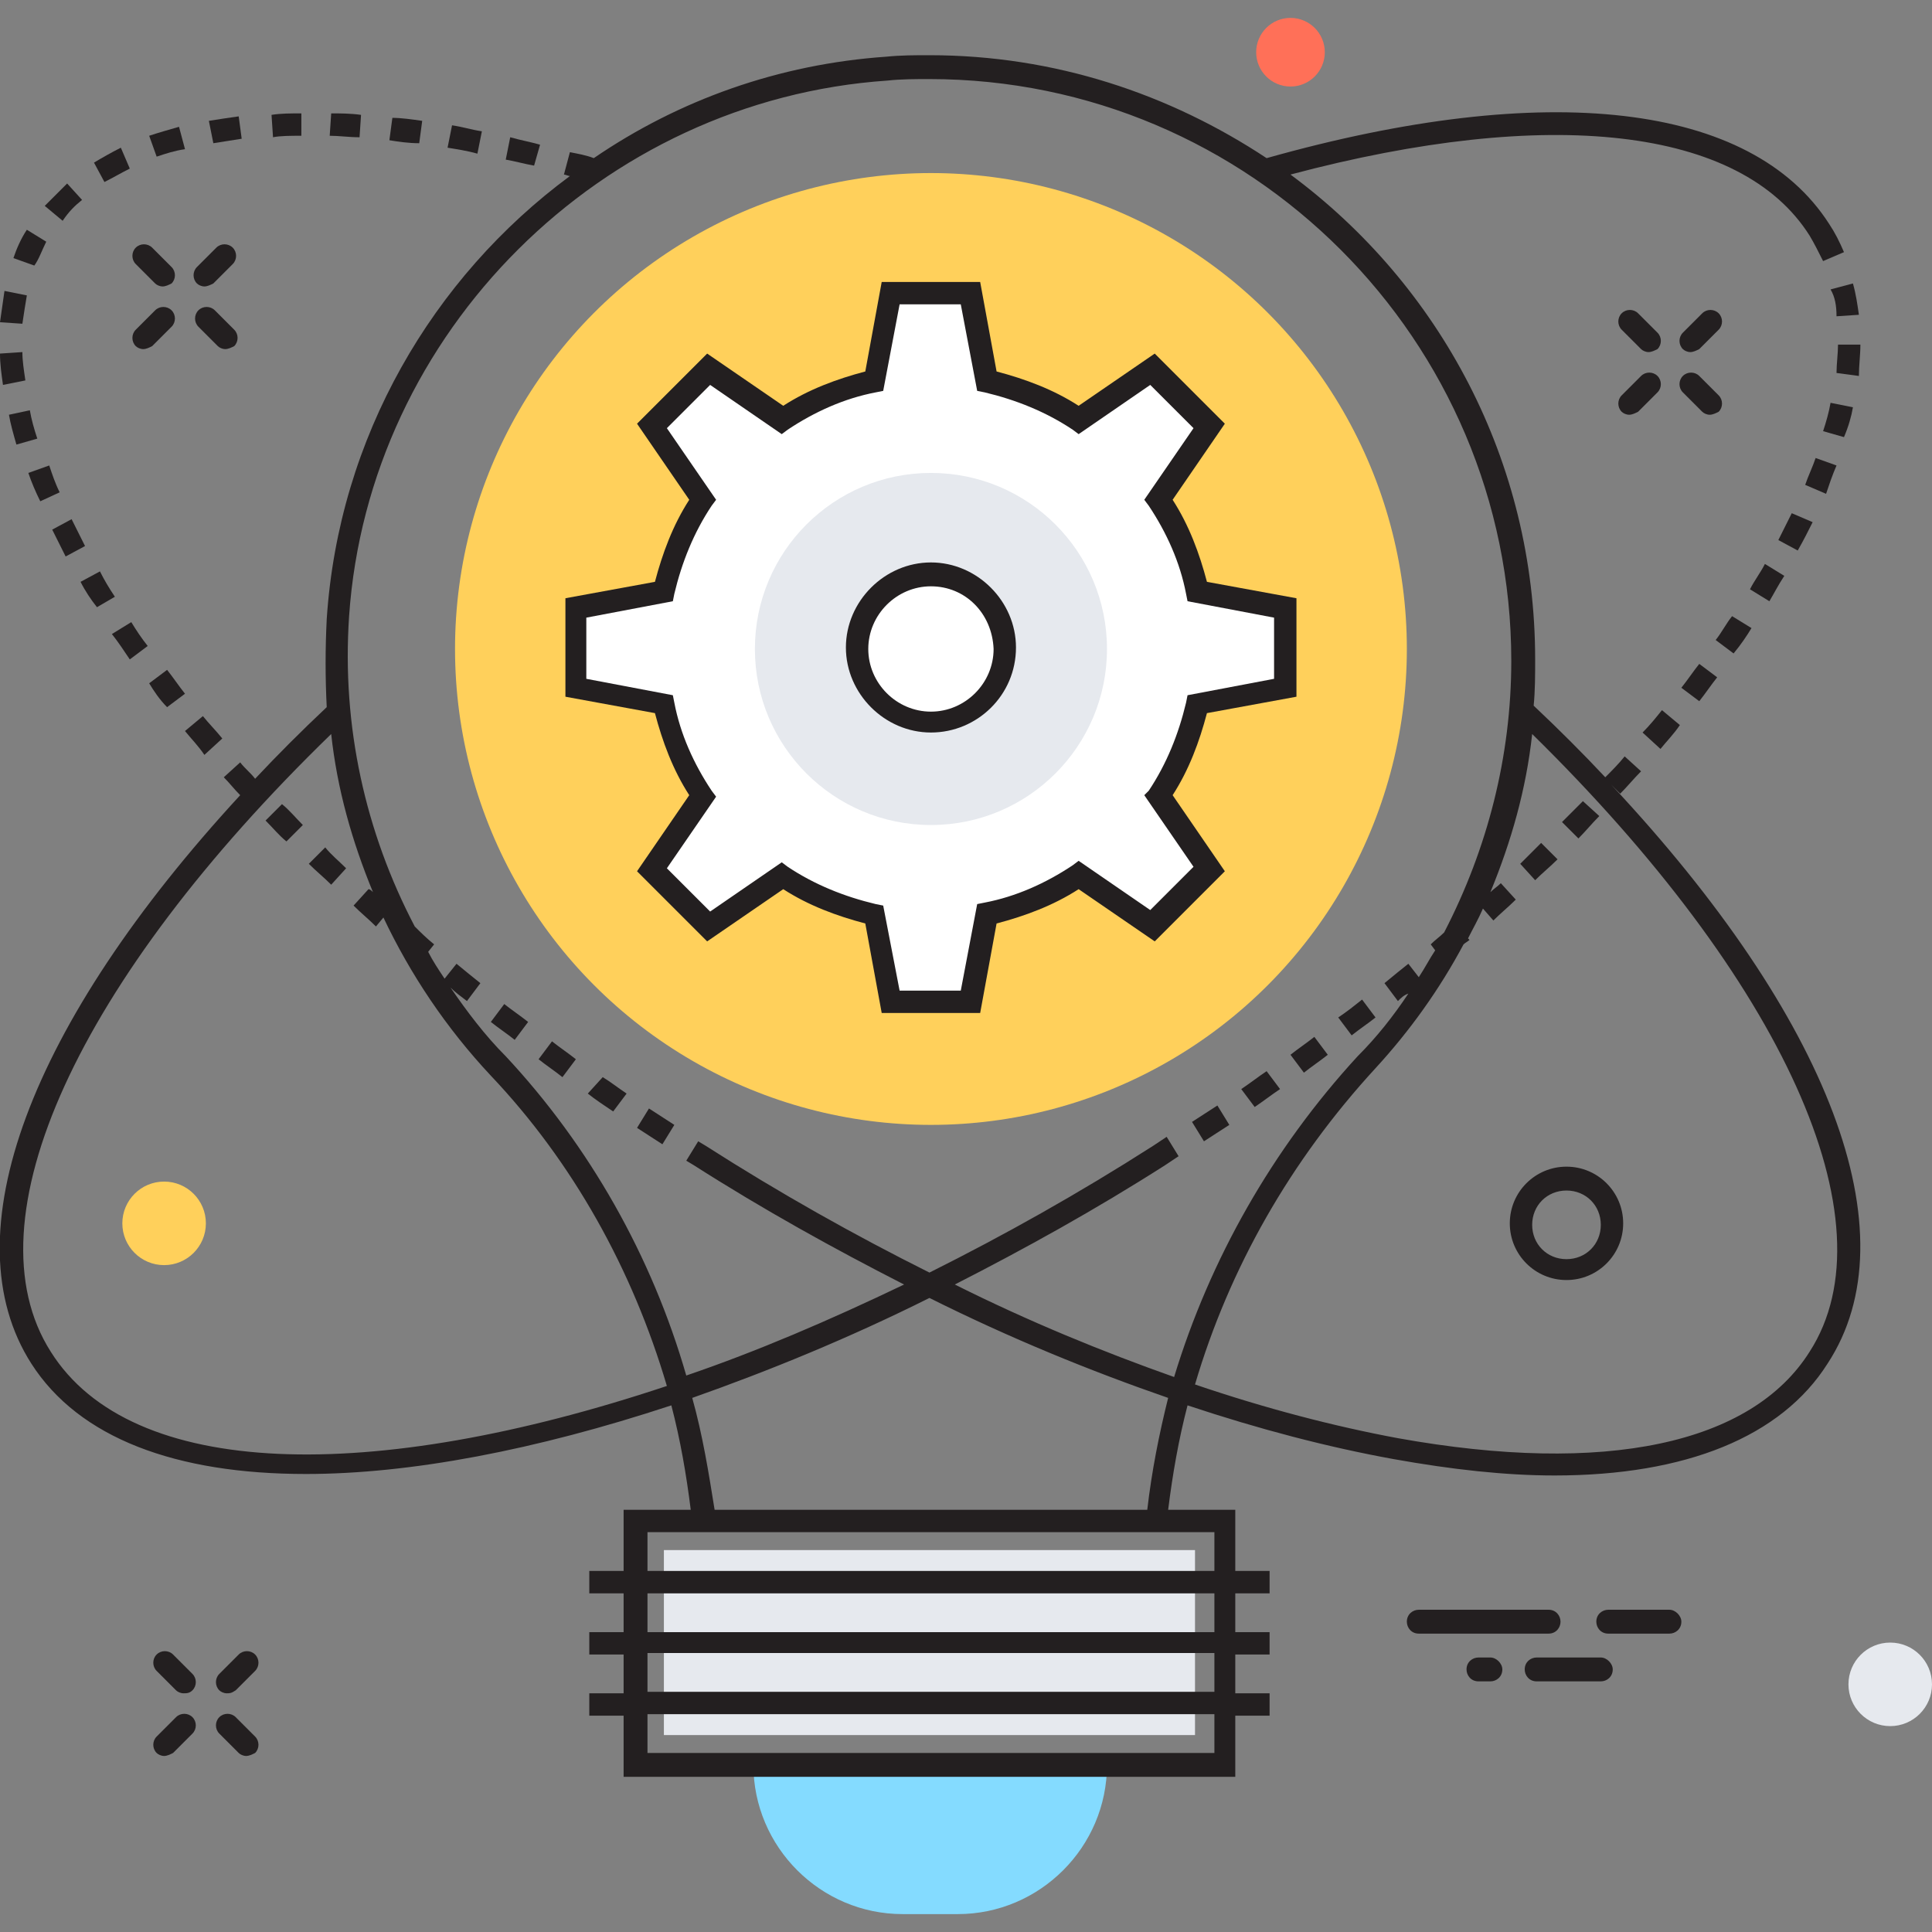
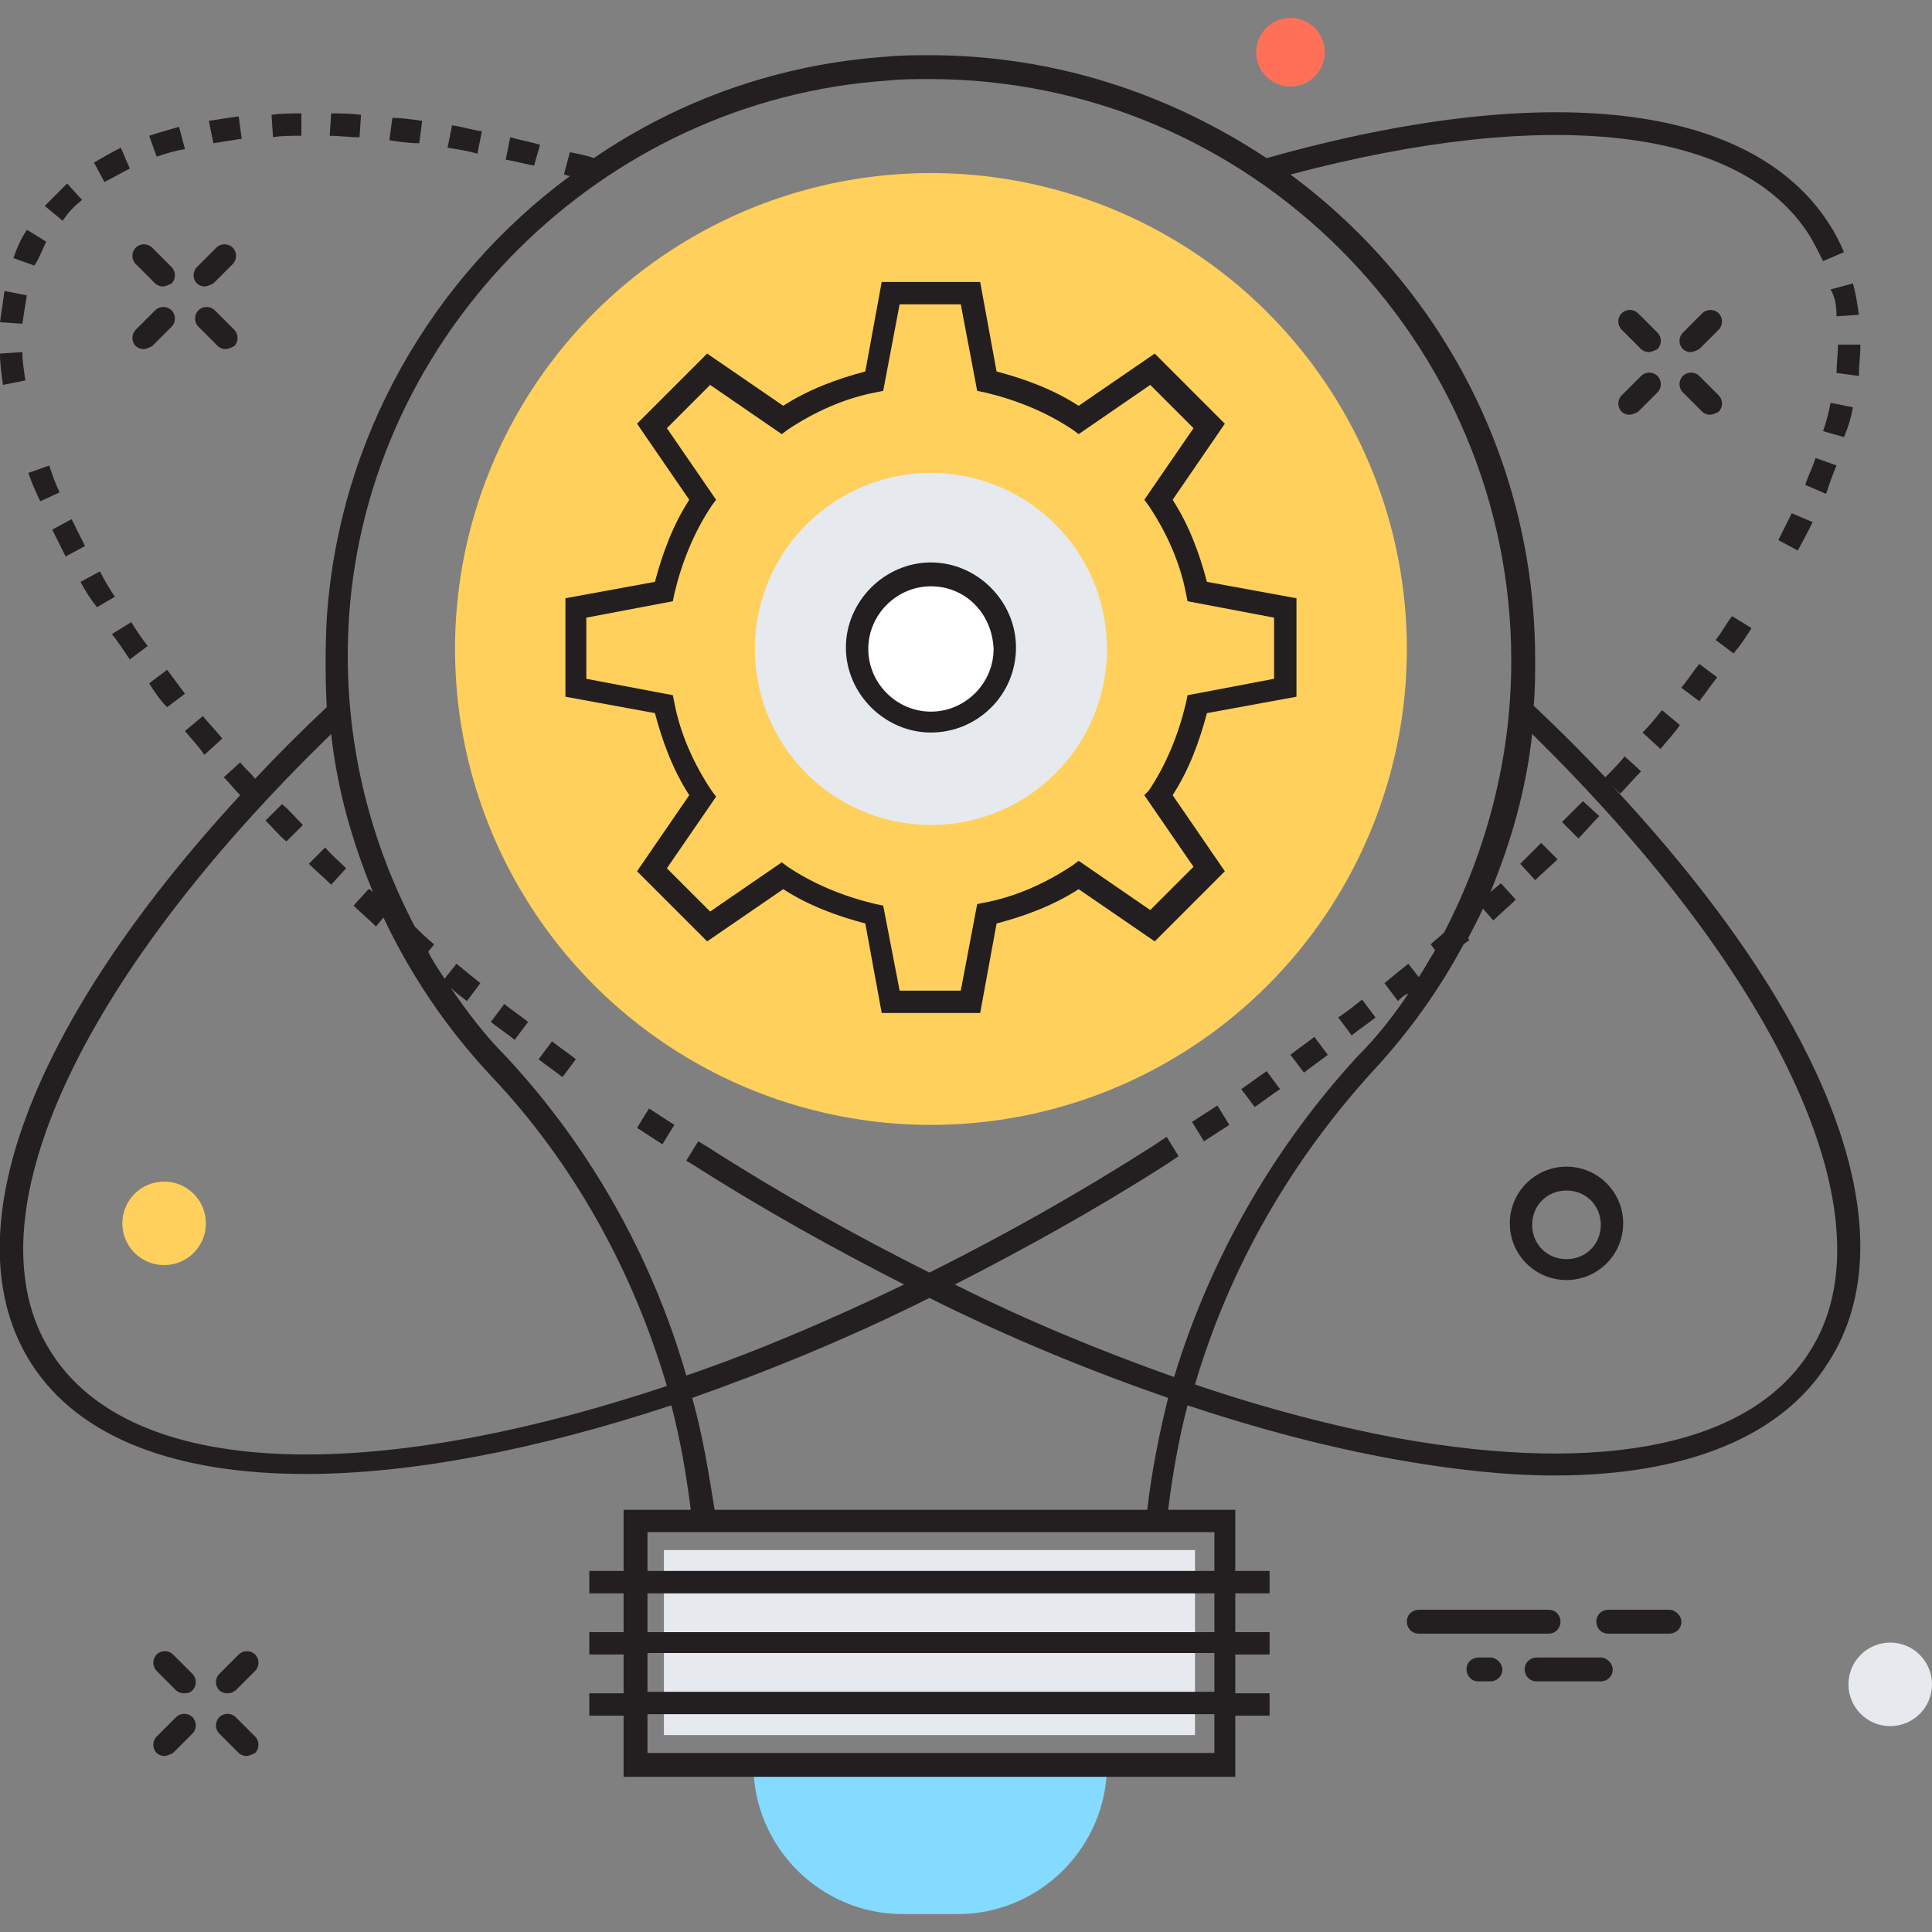
<svg xmlns="http://www.w3.org/2000/svg" version="1.1" id="Layer_1" x="0px" y="0px" viewBox="0 0 129.5 129.5" enable-background="new 0 0 129.5 129.5" xml:space="preserve">
  <rect x="0" y="0" width="129.5" height="129.5" fill="#808080" stroke="none" />
  <g>
    <g>
      <g>
        <path fill="#84DBFF" d="M50.5,118.3L50.5,118.3c0,5.5,4.5,10,10,10h3.7c5.5,0,10-4.5,10-10l0,0H50.5z" />
      </g>
      <g>
        <rect x="44.5" y="103.9" fill="#E6E9EE" width="35.6" height="12.4" />
      </g>
      <g>
        <circle fill="#FFD05B" cx="62.4" cy="43.5" r="31.9" />
      </g>
-       <path fill="#FFFFFF" d="M86.1,46.1v-5.3l-5.9-1.1c-0.5-2.2-1.4-4.3-2.6-6.2l3.4-4.9l-3.8-3.8l-4.9,3.4c-1.9-1.2-3.9-2.1-6.2-2.6    L65,19.7h-5.3l-1.1,5.9c-2.2,0.5-4.3,1.4-6.2,2.6l-4.9-3.4l-3.8,3.8l3.4,4.9c-1.2,1.9-2.1,3.9-2.6,6.2l-5.9,1.1l0,5.3l5.9,1.1    c0.5,2.2,1.4,4.3,2.6,6.2l-3.4,4.9l3.8,3.8l4.9-3.4c1.9,1.2,3.9,2.1,6.2,2.6l1.1,5.9l5.3,0l1.1-5.9c2.2-0.5,4.3-1.4,6.2-2.6    l4.9,3.4l3.8-3.8l-3.4-4.9c1.2-1.9,2.1-3.9,2.6-6.2L86.1,46.1z" />
      <g>
        <circle fill="#E6E9EE" cx="62.4" cy="43.5" r="11.8" />
      </g>
      <g>
        <circle fill="#FFFFFF" cx="62.4" cy="43.5" r="4.9" />
        <path fill="#231F20" d="M62.4,49.1c-3.1,0-5.7-2.6-5.7-5.7c0-3.1,2.6-5.7,5.7-5.7c3.1,0,5.7,2.6,5.7,5.7     C68.1,46.6,65.5,49.1,62.4,49.1z M62.4,39.3c-2.3,0-4.2,1.9-4.2,4.2c0,2.3,1.9,4.2,4.2,4.2c2.3,0,4.2-1.9,4.2-4.2     C66.5,41.1,64.7,39.3,62.4,39.3z" />
      </g>
      <circle fill="#FF7058" cx="86.5" cy="3.5" r="2.3" />
      <g>
        <path fill="#231F20" d="M113.3,23.6c-0.2,0-0.4-0.1-0.5-0.2c-0.3-0.3-0.3-0.8,0-1.1l1.3-1.3c0.3-0.3,0.8-0.3,1.1,0     c0.3,0.3,0.3,0.8,0,1.1l-1.3,1.3C113.7,23.5,113.5,23.6,113.3,23.6z" />
        <path fill="#231F20" d="M109.2,27.8c-0.2,0-0.4-0.1-0.5-0.2c-0.3-0.3-0.3-0.8,0-1.1l1.3-1.3c0.3-0.3,0.8-0.3,1.1,0     c0.3,0.3,0.3,0.8,0,1.1l-1.3,1.3C109.6,27.7,109.4,27.8,109.2,27.8z" />
        <path fill="#231F20" d="M114.6,27.8c-0.2,0-0.4-0.1-0.5-0.2l-1.3-1.3c-0.3-0.3-0.3-0.8,0-1.1c0.3-0.3,0.8-0.3,1.1,0l1.3,1.3     c0.3,0.3,0.3,0.8,0,1.1C115,27.7,114.8,27.8,114.6,27.8z" />
        <path fill="#231F20" d="M110.5,23.6c-0.2,0-0.4-0.1-0.5-0.2l-1.3-1.3c-0.3-0.3-0.3-0.8,0-1.1c0.3-0.3,0.8-0.3,1.1,0l1.3,1.3     c0.3,0.3,0.3,0.8,0,1.1C110.9,23.5,110.7,23.6,110.5,23.6z" />
        <path fill="#231F20" d="M15.2,113.5c-0.2,0-0.4-0.1-0.5-0.2c-0.3-0.3-0.3-0.8,0-1.1l1.3-1.3c0.3-0.3,0.8-0.3,1.1,0     c0.3,0.3,0.3,0.8,0,1.1l-1.3,1.3C15.5,113.5,15.4,113.5,15.2,113.5z" />
        <path fill="#231F20" d="M11,117.7c-0.2,0-0.4-0.1-0.5-0.2c-0.3-0.3-0.3-0.8,0-1.1l1.3-1.3c0.3-0.3,0.8-0.3,1.1,0     c0.3,0.3,0.3,0.8,0,1.1l-1.3,1.3C11.4,117.6,11.2,117.7,11,117.7z" />
        <path fill="#231F20" d="M16.5,117.7c-0.2,0-0.4-0.1-0.5-0.2l-1.3-1.3c-0.3-0.3-0.3-0.8,0-1.1c0.3-0.3,0.8-0.3,1.1,0l1.3,1.3     c0.3,0.3,0.3,0.8,0,1.1C16.9,117.6,16.7,117.7,16.5,117.7z" />
        <path fill="#231F20" d="M12.3,113.5c-0.2,0-0.4-0.1-0.5-0.2l-1.3-1.3c-0.3-0.3-0.3-0.8,0-1.1c0.3-0.3,0.8-0.3,1.1,0l1.3,1.3     c0.3,0.3,0.3,0.8,0,1.1C12.7,113.5,12.5,113.5,12.3,113.5z" />
        <path fill="#231F20" d="M13.7,19.2c-0.2,0-0.4-0.1-0.5-0.2c-0.3-0.3-0.3-0.8,0-1.1l1.3-1.3c0.3-0.3,0.8-0.3,1.1,0     c0.3,0.3,0.3,0.8,0,1.1L14.3,19C14.1,19.1,13.9,19.2,13.7,19.2z" />
        <path fill="#231F20" d="M9.6,23.4c-0.2,0-0.4-0.1-0.5-0.2c-0.3-0.3-0.3-0.8,0-1.1l1.3-1.3c0.3-0.3,0.8-0.3,1.1,0     c0.3,0.3,0.3,0.8,0,1.1l-1.3,1.3C10,23.3,9.8,23.4,9.6,23.4z" />
        <path fill="#231F20" d="M15.1,23.4c-0.2,0-0.4-0.1-0.5-0.2l-1.3-1.3c-0.3-0.3-0.3-0.8,0-1.1c0.3-0.3,0.8-0.3,1.1,0l1.3,1.3     c0.3,0.3,0.3,0.8,0,1.1C15.5,23.3,15.3,23.4,15.1,23.4z" />
        <path fill="#231F20" d="M10.9,19.2c-0.2,0-0.4-0.1-0.5-0.2l-1.3-1.3c-0.3-0.3-0.3-0.8,0-1.1c0.3-0.3,0.8-0.3,1.1,0l1.3,1.3     c0.3,0.3,0.3,0.8,0,1.1C11.3,19.1,11.1,19.2,10.9,19.2z" />
        <path fill="#231F20" d="M65.7,67.9l-6.6,0l-1.1-6c-1.9-0.5-3.8-1.2-5.5-2.3l-5.1,3.5l-4.7-4.7l3.5-5.1c-1.1-1.7-1.8-3.6-2.3-5.5     l-6-1.1l0-6.6l6-1.1c0.5-1.9,1.2-3.8,2.3-5.5l-3.5-5.1l4.7-4.7l5.1,3.5c1.7-1.1,3.6-1.8,5.5-2.3l1.1-6h6.6l1.1,6     c1.9,0.5,3.8,1.2,5.5,2.3l5.1-3.5l4.7,4.7l-3.5,5.1c1.1,1.7,1.8,3.6,2.3,5.5l6,1.1v6.6l-6,1.1c-0.5,1.9-1.2,3.8-2.3,5.5l3.5,5.1     l-4.7,4.7l-5.1-3.5c-1.7,1.1-3.6,1.8-5.5,2.3L65.7,67.9z M60.3,66.4l4.1,0l1.1-5.8l0.5-0.1c2.1-0.4,4.1-1.3,5.9-2.5l0.4-0.3     l4.8,3.3l2.9-2.9l-3.3-4.8L77,53c1.2-1.8,2-3.8,2.5-5.9l0.1-0.5l5.8-1.1v-4.1l-5.8-1.1l-0.1-0.5c-0.4-2.1-1.3-4.1-2.5-5.9     l-0.3-0.4l3.3-4.8l-2.9-2.9l-4.8,3.3l-0.4-0.3c-1.8-1.2-3.8-2-5.9-2.5l-0.5-0.1l-1.1-5.8h-4.1l-1.1,5.8l-0.5,0.1     c-2.1,0.4-4.1,1.3-5.9,2.5l-0.4,0.3l-4.8-3.3l-2.9,2.9l3.3,4.8l-0.3,0.4c-1.2,1.8-2,3.8-2.5,5.9l-0.1,0.5l-5.8,1.1l0,4.1l5.8,1.1     l0.1,0.5c0.4,2.1,1.3,4.1,2.5,5.9l0.3,0.4l-3.3,4.8l2.9,2.9l4.8-3.3l0.4,0.3c1.8,1.2,3.8,2,5.9,2.5l0.5,0.1L60.3,66.4z" />
        <path fill="none" stroke="#231F20" stroke-width="1.5" stroke-miterlimit="10" stroke-dasharray="2" d="M38.1,105.3" />
        <g>
          <path fill="#231F20" d="M124.2,27.3l-1.5-0.3c-0.1,0.6-0.3,1.3-0.5,1.9l1.4,0.4C123.9,28.6,124.1,27.9,124.2,27.3z" />
          <path fill="#231F20" d="M112.7,46.1l1.2,0.9c0.4-0.5,0.8-1.1,1.2-1.6l-1.2-0.9C113.5,45,113.1,45.6,112.7,46.1z" />
          <path fill="#231F20" d="M111.3,50.2c0.4-0.5,0.9-1,1.3-1.6l-1.2-1c-0.4,0.5-0.8,1-1.3,1.5L111.3,50.2z" />
          <path fill="#231F20" d="M123.1,21.2l1.5-0.1c-0.1-0.7-0.2-1.4-0.4-2.1l-1.5,0.4C123,19.9,123.1,20.5,123.1,21.2z" />
          <path fill="#231F20" d="M123.1,31.2l-1.4-0.5c-0.2,0.6-0.5,1.2-0.7,1.8l1.4,0.6C122.6,32.5,122.8,31.9,123.1,31.2z" />
          <path fill="#231F20" d="M101.9,57.9l1,1.1c0.5-0.5,1-0.9,1.5-1.4l-1.1-1.1C102.9,56.9,102.4,57.4,101.9,57.9z" />
          <path fill="#231F20" d="M104.7,55.1l1.1,1.1c0.5-0.5,0.9-1,1.4-1.5l-1.1-1C105.7,54.1,105.2,54.6,104.7,55.1z" />
          <path fill="#231F20" d="M121.5,35l-1.4-0.6c-0.3,0.6-0.6,1.2-0.9,1.8l1.3,0.7C120.9,36.2,121.2,35.6,121.5,35z" />
          <path fill="#231F20" d="M124.7,23.1l-1.5,0c0,0.6-0.1,1.3-0.1,1.9l1.5,0.2C124.6,24.5,124.7,23.8,124.7,23.1z" />
          <path fill="#231F20" d="M91.3,67c-0.5,0.4-1,0.8-1.6,1.2l0.9,1.2c0.5-0.4,1.1-0.8,1.6-1.2L91.3,67z" />
-           <path fill="#231F20" d="M119.6,38.6l-1.3-0.8c-0.3,0.6-0.7,1.1-1,1.7l1.3,0.8C118.9,39.8,119.2,39.2,119.6,38.6z" />
          <path fill="#231F20" d="M79.9,75.2l0.8,1.3c0.6-0.4,1.1-0.7,1.7-1.1l-0.8-1.3C81,74.5,80.5,74.8,79.9,75.2z" />
          <path fill="#231F20" d="M117.4,42.1l-1.3-0.8c-0.4,0.5-0.7,1.1-1.1,1.6l1.2,0.9C116.7,43.2,117.1,42.6,117.4,42.1z" />
          <path fill="#231F20" d="M83.2,73l0.9,1.2c0.6-0.4,1.1-0.8,1.7-1.2l-0.9-1.2C84.3,72.2,83.8,72.6,83.2,73z" />
          <path fill="#231F20" d="M86.5,70.7l0.9,1.2c0.5-0.4,1.1-0.8,1.6-1.2l-0.9-1.2C87.6,69.9,87,70.3,86.5,70.7z" />
          <path fill="#231F20" d="M108,52.6l0.6,0.6c0.5-0.5,0.9-1,1.4-1.5l-1.1-1c-0.4,0.5-0.9,1-1.3,1.4c-1.5-1.6-3.1-3.2-4.8-4.8      c0.1-1,0.1-2.1,0.1-3.1c0-13.3-6.4-25.1-16.4-32.5c17.3-4.6,30.2-3.2,34.8,4.1l0.6-0.4l-0.6,0.4c0.3,0.5,0.6,1.1,0.9,1.7      l1.4-0.6c-0.3-0.7-0.6-1.3-1-1.9l0,0c-5.2-8.1-18.9-9.7-37.7-4.4c-6.5-4.3-14.2-6.9-22.6-6.9c-1,0-1.9,0-2.9,0.1      c-7.2,0.5-13.9,2.9-19.6,6.8c-0.5-0.2-1.1-0.3-1.6-0.4l-0.4,1.5c0.1,0,0.3,0.1,0.4,0.1C29,18.6,22.7,29.3,21.9,41.5      c-0.1,2-0.1,3.9,0,5.9c-1.7,1.6-3.3,3.2-4.8,4.8c-0.3-0.4-0.7-0.7-1-1.1l-1.1,1c0.4,0.4,0.7,0.8,1.1,1.2      C2,68.6-3.4,82.8,2.1,91.4c3.2,5,9.7,7.4,18.4,7.4c7,0,15.4-1.6,24.5-4.6c0.6,2.3,1,4.6,1.3,7h-4.5v4.1h-2.3v1.5h2.3v2.6h-2.3      v1.5h2.3v2.6h-2.3v1.5h2.3v4.1h41v-4.1h2.3v-1.5h-2.3v-2.6h2.3v-1.5h-2.3v-2.6h2.3v-1.5h-2.3v-4.1h-4.5c0.3-2.4,0.7-4.7,1.3-7      c4.8,1.6,9.4,2.8,13.8,3.6c3.9,0.7,7.5,1.1,10.8,1.1c8.8,0,15.2-2.6,18.3-7.5C128.2,82.7,122.6,68.2,108,52.6z M3.4,90.6      c-5.6-8.8,1.8-24.9,18.8-41.4c0.4,3.7,1.4,7.2,2.8,10.6c-0.1-0.1-0.2-0.2-0.3-0.2l-1,1.1c0.5,0.5,1,0.9,1.5,1.4l0.5-0.6      c1.8,3.8,4.2,7.4,7.2,10.6c5.5,5.8,9.5,13,11.8,20.8C24.9,99.5,8.8,99.2,3.4,90.6z M81.4,117.5h-38v-2.6h38V117.5z M81.4,113.4      h-38v-2.6h38V113.4z M81.4,109.4h-38v-2.6h38V109.4z M81.4,102.7v2.6h-38v-2.6H81.4z M46.4,93.7c5.1-1.8,10.5-4,15.9-6.7      c5.4,2.7,10.8,4.9,16,6.7c-0.6,2.4-1.1,4.9-1.4,7.5h-29C47.5,98.7,47.1,96.2,46.4,93.7z M78.7,92.3c-4.8-1.7-9.7-3.7-14.7-6.2      c4.7-2.4,9.4-5,14.1-8l0,0l0.9-0.6l-0.8-1.3l-0.9,0.6l0.4,0.6l-0.4-0.6c-5,3.2-10,6-15,8.5c-5-2.5-10-5.3-15-8.5l0,0l-0.5-0.3      l-0.8,1.3l0.5,0.3l0.4-0.6l-0.4,0.6c4.7,3,9.4,5.6,14.1,8c-5,2.4-9.9,4.5-14.6,6.1c-2.3-8-6.5-15.4-12.1-21.4      c-1.4-1.4-2.6-3-3.7-4.6c0.3,0.3,0.7,0.6,1.1,0.9l0.9-1.2c-0.5-0.4-1-0.8-1.6-1.3l-0.8,1c-0.4-0.6-0.8-1.2-1.1-1.8l0.4-0.5      c-0.5-0.4-0.9-0.8-1.3-1.2c-3.3-6.3-4.9-13.4-4.4-20.8C24.7,22.3,40.3,6.7,59.5,5.4c0.9-0.1,1.9-0.1,2.8-0.1      c21.5,0,39,17.5,39,39c0,6.4-1.6,12.6-4.5,18.2c-0.3,0.3-0.6,0.5-0.9,0.8l0.3,0.4c-0.4,0.6-0.7,1.2-1.1,1.8l-0.7-0.9      c-0.5,0.4-1,0.8-1.6,1.3l0.9,1.2c0.2-0.2,0.4-0.4,0.7-0.5c-1,1.5-2.1,2.9-3.4,4.2C85.3,77,81.1,84.4,78.7,92.3z M121.3,90.6      c-3.9,6.2-13.7,8.3-27.6,5.8c-4.3-0.8-8.9-2-13.6-3.6c2.3-7.8,6.4-15,12.1-21.2c2.3-2.5,4.3-5.3,5.9-8.3      c0.1-0.1,0.3-0.2,0.4-0.3l-0.1-0.1c0.3-0.6,0.7-1.3,1-2l0.7,0.8c0.5-0.5,1-0.9,1.5-1.4l-1-1.1c-0.2,0.2-0.5,0.4-0.7,0.6      c1.4-3.4,2.4-6.9,2.8-10.6C119.5,65.7,126.9,81.9,121.3,90.6z" />
          <path fill="#231F20" d="M3.1,16.2l-1.3-0.8c-0.4,0.6-0.7,1.3-0.9,1.9l1.4,0.5C2.6,17.4,2.8,16.8,3.1,16.2z" />
          <path fill="#231F20" d="M5.5,13.4l-1-1.1c-0.5,0.5-1,1-1.5,1.5l1.2,1C4.6,14.2,5,13.8,5.5,13.4z" />
          <path fill="#231F20" d="M8.7,11.3L8.1,9.9c-0.6,0.3-1.3,0.7-1.8,1L7,12.2C7.6,11.9,8.1,11.6,8.7,11.3z" />
-           <path fill="#231F20" d="M0.6,27.8c0.1,0.6,0.3,1.3,0.5,2l1.4-0.4c-0.2-0.6-0.4-1.3-0.5-1.9L0.6,27.8z" />
          <path fill="#231F20" d="M1.7,25.5c-0.1-0.7-0.2-1.3-0.2-1.9L0,23.7c0,0.7,0.1,1.4,0.2,2.1L1.7,25.5z" />
          <path fill="#231F20" d="M16.2,9.3l-0.2-1.5c-0.7,0.1-1.4,0.2-2,0.3l0.3,1.5C14.9,9.5,15.6,9.4,16.2,9.3z" />
          <path fill="#231F20" d="M1.8,19.8l-1.5-0.3c-0.1,0.7-0.2,1.4-0.3,2.1l1.5,0.1C1.6,21,1.7,20.4,1.8,19.8z" />
          <path fill="#231F20" d="M32.3,8.8c-0.7-0.1-1.3-0.3-2-0.4L30,9.9c0.6,0.1,1.3,0.2,2,0.4L32.3,8.8z" />
          <path fill="#231F20" d="M36.2,9.7c-0.7-0.2-1.3-0.3-2-0.5l-0.3,1.5c0.6,0.1,1.3,0.3,1.9,0.4L36.2,9.7z" />
          <path fill="#231F20" d="M28.3,8.1c-0.7-0.1-1.4-0.2-2-0.2l-0.2,1.5c0.6,0.1,1.3,0.2,2,0.2L28.3,8.1z" />
          <path fill="#231F20" d="M24.2,7.7c-0.7-0.1-1.4-0.1-2-0.1l-0.1,1.5c0.6,0,1.3,0.1,2,0.1L24.2,7.7z" />
          <path fill="#231F20" d="M4,33c-0.3-0.6-0.5-1.2-0.7-1.8l-1.4,0.5c0.2,0.6,0.5,1.3,0.8,1.9L4,33z" />
          <path fill="#231F20" d="M20.2,9.1l0-1.5c-0.7,0-1.4,0-2,0.1l0.1,1.5C18.8,9.1,19.5,9.1,20.2,9.1z" />
          <path fill="#231F20" d="M20.7,57.9c0.5,0.5,1,0.9,1.5,1.4l1-1.1c-0.5-0.5-1-0.9-1.4-1.4L20.7,57.9z" />
          <path fill="#231F20" d="M3.5,35.5c0.3,0.6,0.6,1.2,0.9,1.8l1.3-0.7c-0.3-0.6-0.6-1.2-0.9-1.8L3.5,35.5z" />
          <path fill="#231F20" d="M36.1,71c0.5,0.4,1.1,0.8,1.6,1.2l0.9-1.2c-0.5-0.4-1.1-0.8-1.6-1.2L36.1,71z" />
-           <path fill="#231F20" d="M17.8,55c0.5,0.5,0.9,1,1.4,1.4l1.1-1.1c-0.5-0.5-0.9-1-1.4-1.4L17.8,55z" />
+           <path fill="#231F20" d="M17.8,55c0.5,0.5,0.9,1,1.4,1.4l1.1-1.1c-0.5-0.5-0.9-1-1.4-1.4z" />
          <path fill="#231F20" d="M42.7,75.6c0.6,0.4,1.1,0.7,1.7,1.1l0.8-1.3c-0.6-0.4-1.1-0.7-1.7-1.1L42.7,75.6z" />
-           <path fill="#231F20" d="M39.4,73.3c0.5,0.4,1.1,0.8,1.7,1.2l0.9-1.2c-0.6-0.4-1.1-0.8-1.6-1.1L39.4,73.3z" />
          <path fill="#231F20" d="M32.9,68.5c0.5,0.4,1.1,0.8,1.6,1.2l0.9-1.2c-0.5-0.4-1.1-0.8-1.6-1.2L32.9,68.5z" />
          <path fill="#231F20" d="M8.7,44.2l1.2-0.9c-0.4-0.5-0.8-1.1-1.1-1.6l-1.3,0.8C7.9,43,8.3,43.6,8.7,44.2z" />
          <path fill="#231F20" d="M5.4,39c0.3,0.6,0.7,1.2,1.1,1.7L7.7,40c-0.4-0.6-0.7-1.1-1-1.7L5.4,39z" />
          <path fill="#231F20" d="M14.9,49.5c-0.4-0.5-0.9-1-1.3-1.5l-1.2,1c0.4,0.5,0.9,1,1.3,1.6L14.9,49.5z" />
          <path fill="#231F20" d="M12.4,10L12,8.5c-0.7,0.2-1.4,0.4-2,0.6l0.5,1.4C11.1,10.3,11.7,10.1,12.4,10z" />
          <path fill="#231F20" d="M11.2,47.4l1.2-0.9c-0.4-0.5-0.8-1.1-1.2-1.6l-1.2,0.9C10.3,46.3,10.7,46.9,11.2,47.4z" />
        </g>
        <path fill="#231F20" d="M105,85.8c-2.1,0-3.8-1.7-3.8-3.8c0-2.1,1.7-3.8,3.8-3.8c2.1,0,3.8,1.7,3.8,3.8     C108.8,84.1,107.1,85.8,105,85.8z M105,79.8c-1.3,0-2.3,1-2.3,2.3c0,1.3,1,2.3,2.3,2.3c1.3,0,2.3-1,2.3-2.3     C107.3,80.8,106.3,79.8,105,79.8z" />
        <circle fill="#E6E9EE" cx="126.7" cy="112.9" r="2.8" />
      </g>
      <circle fill="#FFD05B" cx="11" cy="82" r="2.8" />
      <g>
        <path fill="#231F20" d="M104.6,108.7c0-0.4-0.3-0.8-0.8-0.8h-8.7c-0.4,0-0.8,0.3-0.8,0.8c0,0.4,0.3,0.8,0.8,0.8h8.7     C104.3,109.5,104.6,109.1,104.6,108.7z" />
        <path fill="#231F20" d="M107.3,111.1H103c-0.4,0-0.8,0.3-0.8,0.8c0,0.4,0.3,0.8,0.8,0.8h4.3c0.4,0,0.8-0.3,0.8-0.8     C108.1,111.5,107.7,111.1,107.3,111.1z" />
        <path fill="#231F20" d="M111.9,107.9h-4.1c-0.4,0-0.8,0.3-0.8,0.8c0,0.4,0.3,0.8,0.8,0.8h4.1c0.4,0,0.8-0.3,0.8-0.8     C112.7,108.3,112.3,107.9,111.9,107.9z" />
        <path fill="#231F20" d="M99.9,111.1h-0.8c-0.4,0-0.8,0.3-0.8,0.8c0,0.4,0.3,0.8,0.8,0.8h0.8c0.4,0,0.8-0.3,0.8-0.8     C100.7,111.5,100.3,111.1,99.9,111.1z" />
      </g>
    </g>
  </g>
</svg>